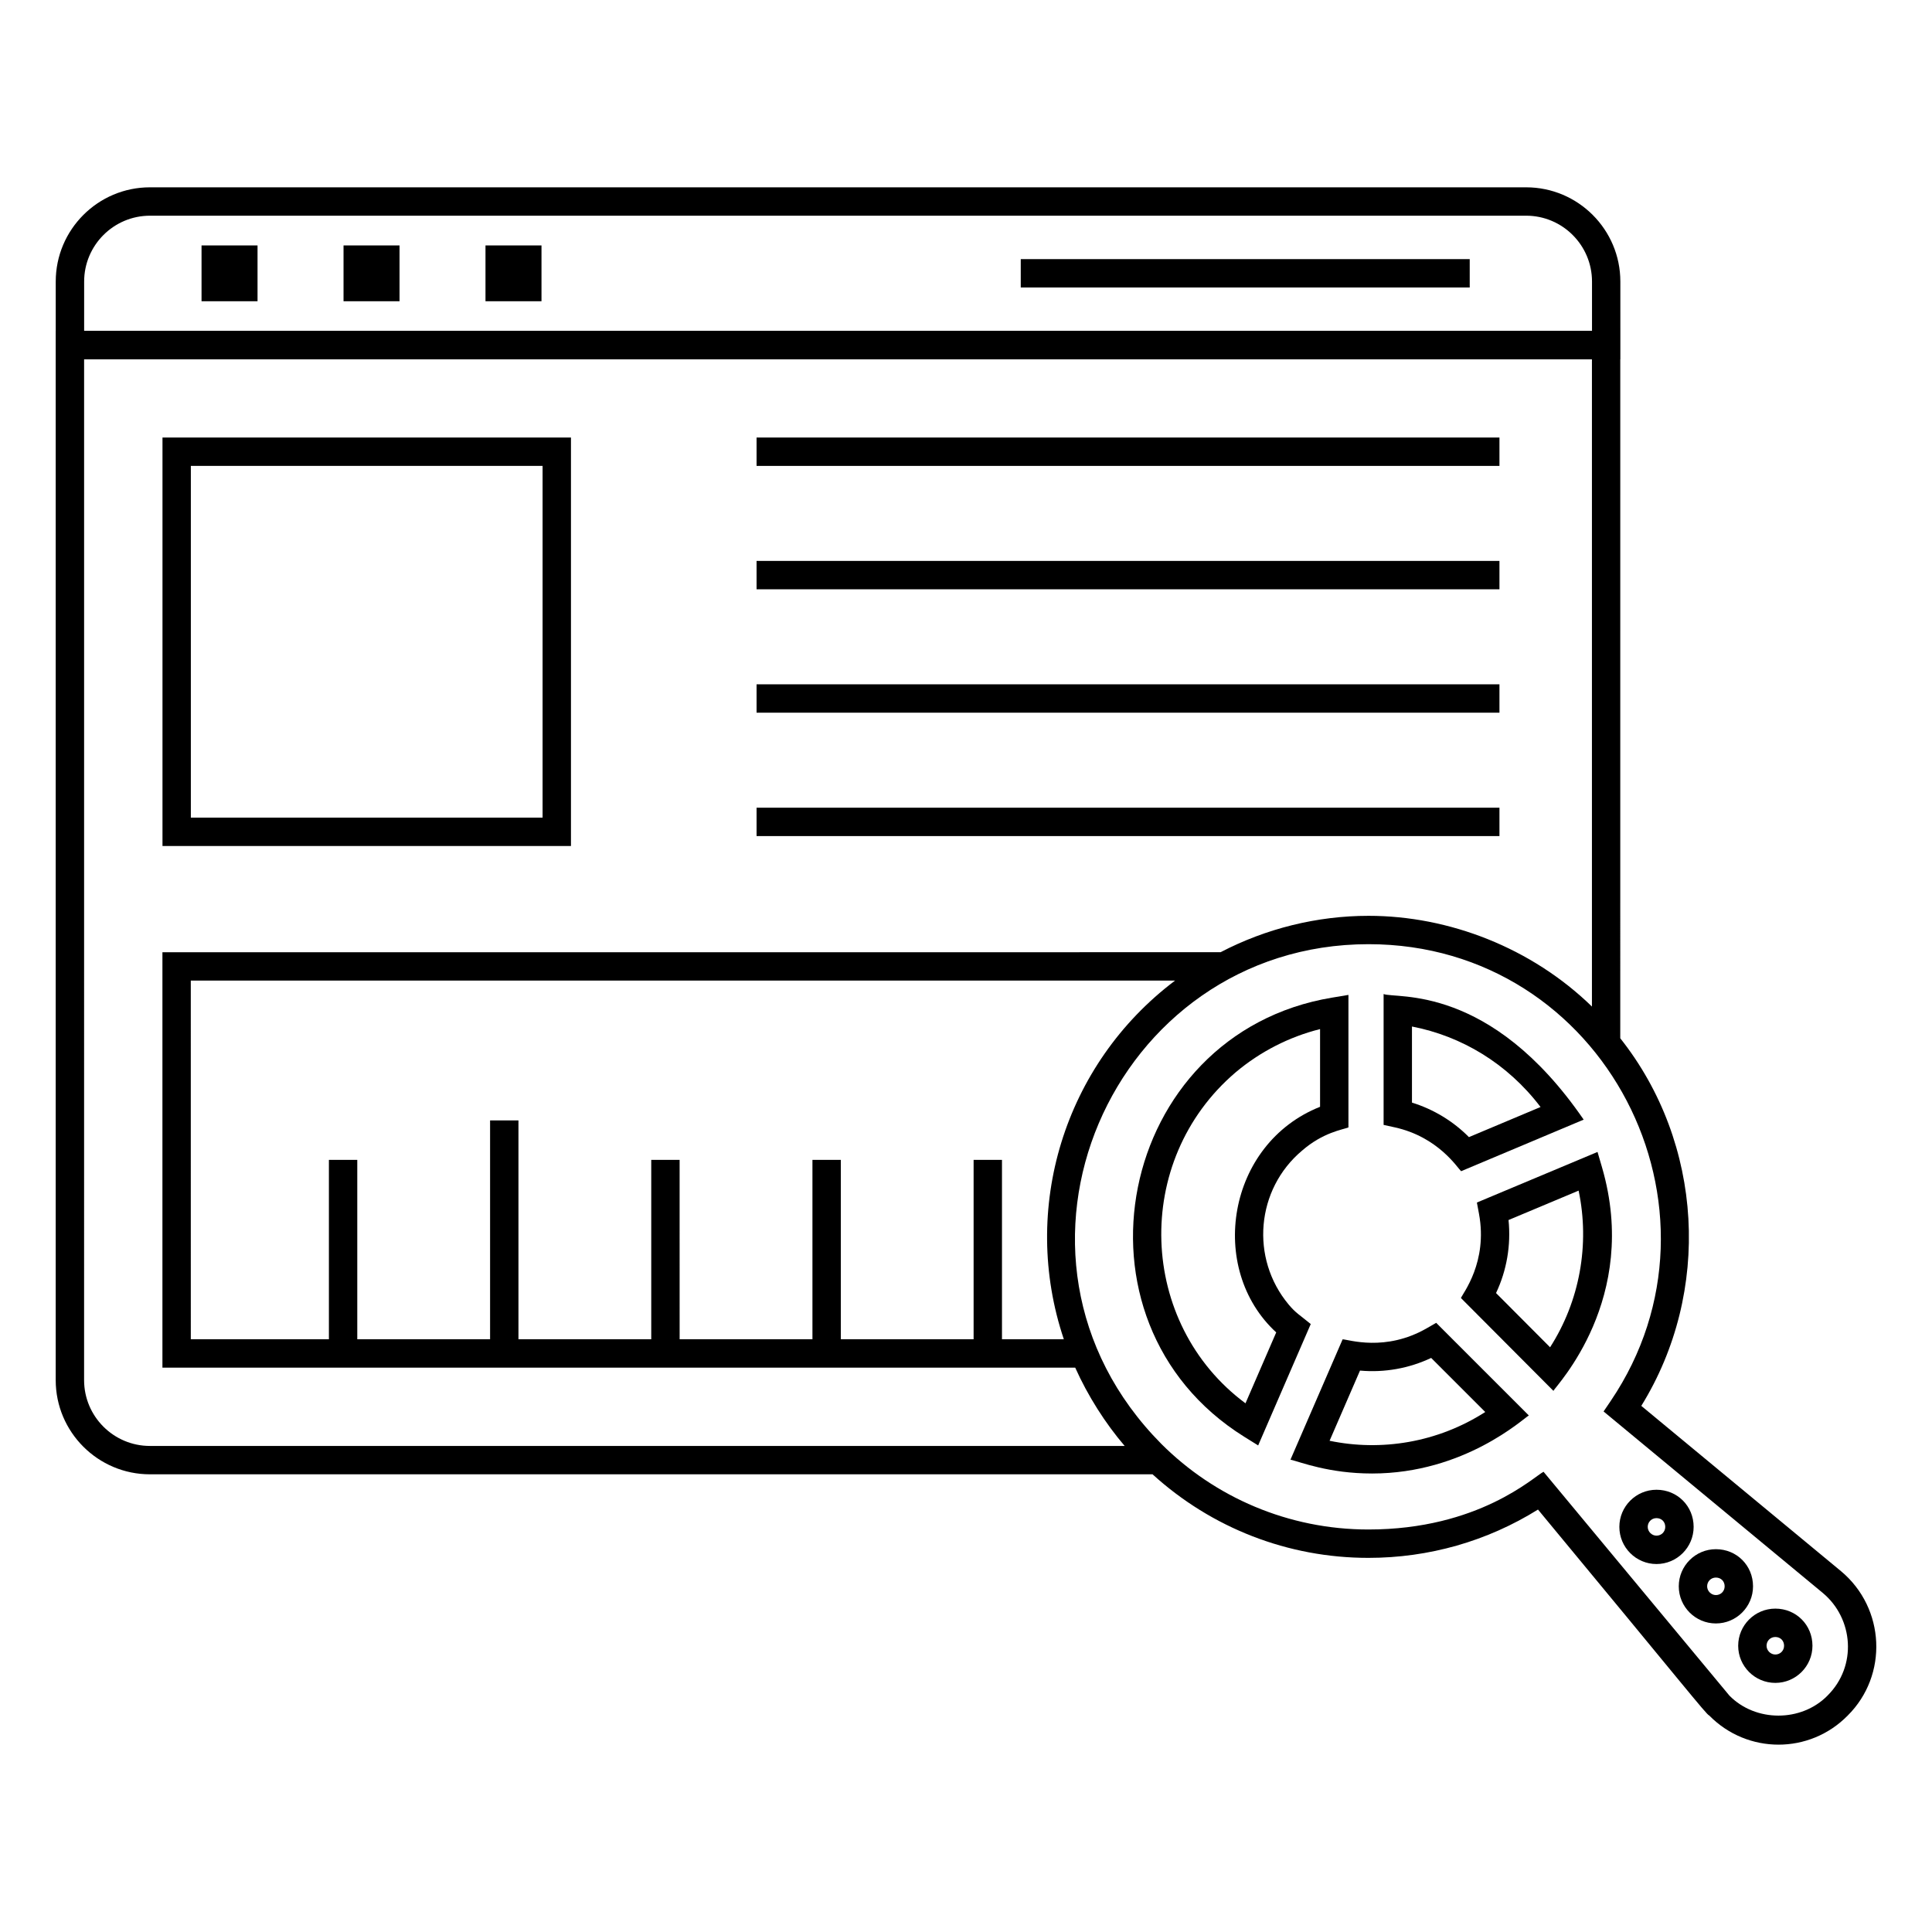
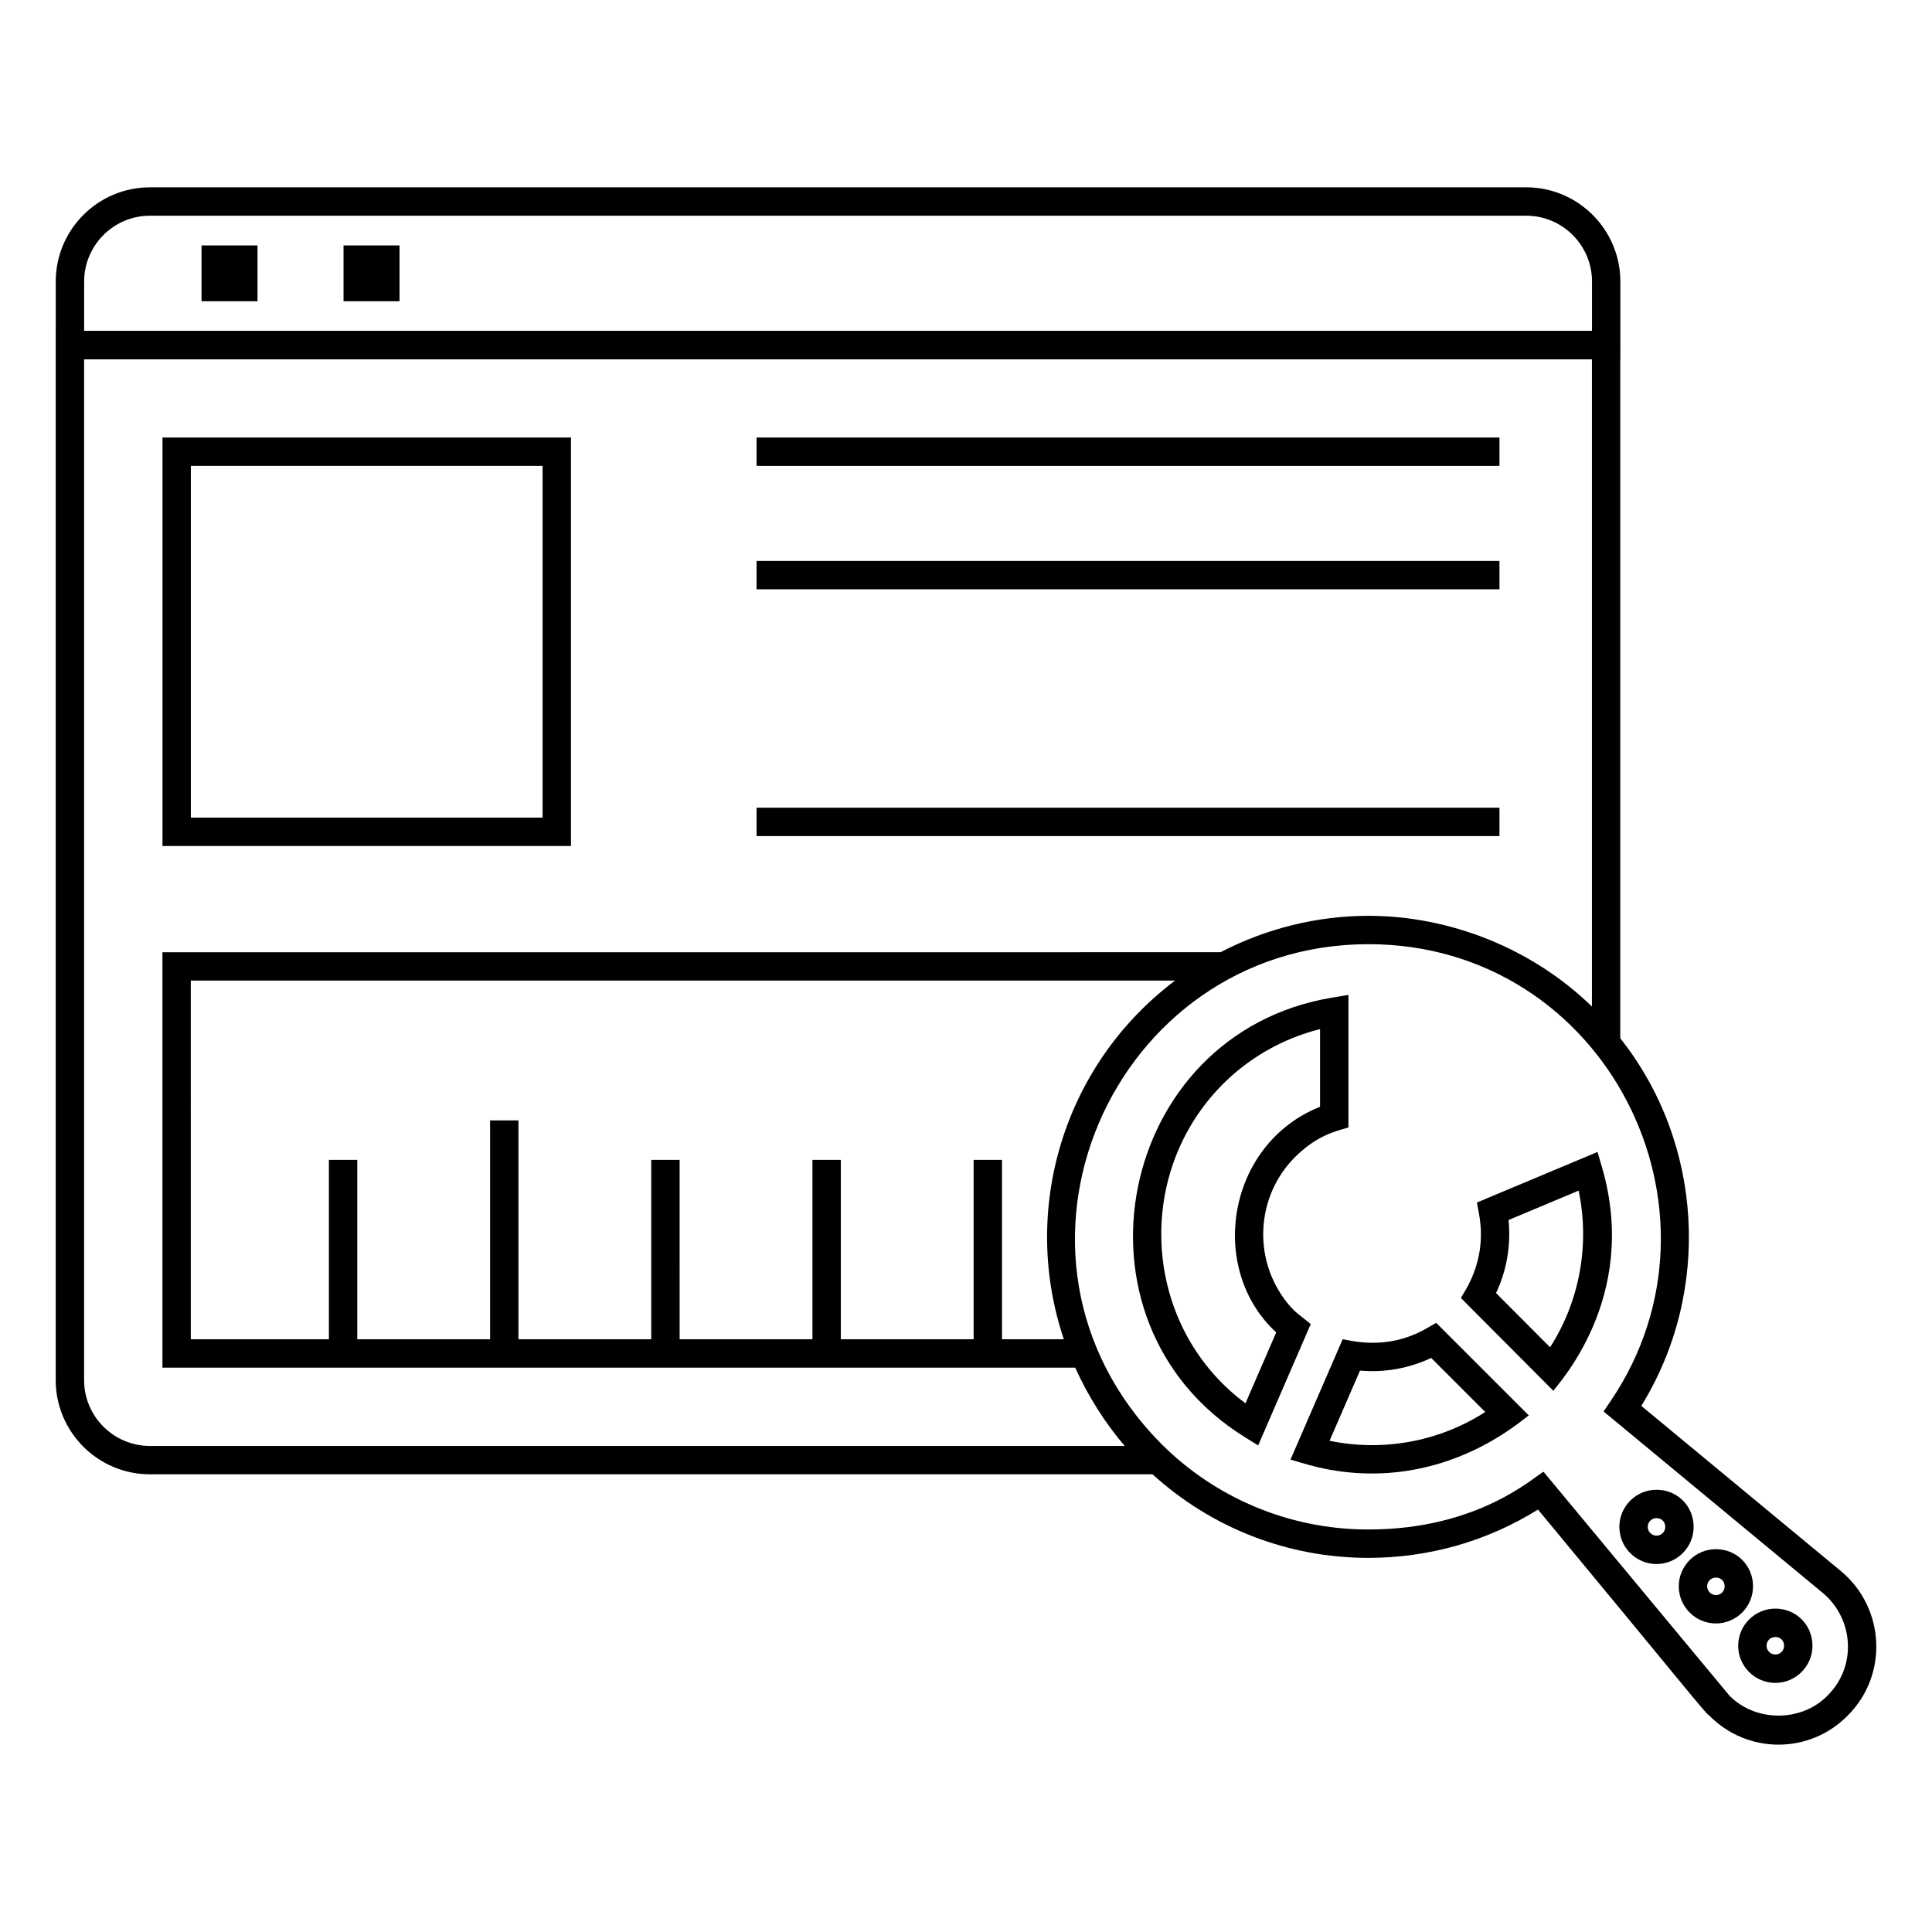
<svg xmlns="http://www.w3.org/2000/svg" fill="#000000" width="800px" height="800px" version="1.1" viewBox="144 144 512 512">
  <g>
-     <path d="m414.51 212.67h118.98v7.519h-118.98z" />
    <path d="m295.31 259.95h-108.25v108.25h108.25zm-7.519 100.73h-93.215v-93.215h93.215z" />
    <path d="m344.5 259.95h196.87v7.519h-196.87z" />
    <path d="m344.5 292.65h196.87v7.519h-196.87z" />
-     <path d="m344.5 325.35h196.87v7.519h-196.87z" />
    <path d="m344.5 358.05h196.87v7.519h-196.87z" />
    <path d="m578.96 516.57c18.676-30.215 16.465-69.621-5.574-97.418l0.004-179.93h0.023l-0.004-20.613c0-13.77-11.199-24.969-24.969-24.969h-364.7c-13.77 0-24.969 11.199-24.969 24.969v13.062h-0.008v278.07c0 13.766 11.199 24.965 24.965 24.965h265.71c15.684 14.262 35.91 22.148 57.207 22.145 16.02 0 31.48-4.418 44.938-12.805 38.941 46.98 44.598 54.32 45.375 54.578 10.125 10.301 26.598 10.293 36.684 0.031 10.793-10.699 9.977-28.484-1.75-38.273zm-412.66-297.96c0-9.621 7.828-17.449 17.449-17.449h364.7c9.621 0 17.449 7.828 17.449 17.449v13.062h-399.6zm17.43 308.58c-9.621 0-17.445-7.824-17.445-17.445l0.004-270.52h399.59v171.52c-16.016-15.582-37.891-24.043-59.195-24.043-13.664 0-27.184 3.371-39.219 9.645l-280.42 0.004v110.09h241.9c3.32 7.434 7.981 14.766 13.109 20.754zm242.2-28.273h-16.395v-47.535h-7.519v47.535h-35.191v-47.535h-7.519v47.535h-35.195l-0.004-32.09v-15.445h-7.519v47.535h-35.191v-57.992h-7.519v57.992h-35.195v-47.535h-7.519v47.535h-36.598l-0.004-95.047h260.84c-29.465 22.203-41.082 60.547-29.473 95.047zm202.38 94.438c-6.961 7.074-19.07 7.055-25.996 0l-49.262-59.32c-2.504 1.246-17.129 15.297-46.41 15.297-21.207 0.004-40.734-8.543-54.875-22.684-49.48-49.922-13.07-132.43 54.91-132.43 62.664 0 98.422 70.387 64.203 121.01l-1.914 2.824 58.113 48.113c8.09 6.754 9.145 19.332 1.23 27.184z" />
    <path d="m568.54 453.32-1.18-4.043-31.969 13.406 0.555 2.981c2.383 12.82-4.289 21.066-4.781 22.328l24.504 24.598c0.582-1.262 23.055-24.359 12.871-59.27zm-13.754 47.723-14.32-14.371c2.84-6 3.984-12.699 3.309-19.352l18.574-7.793c3.012 14.301 0.277 29.301-7.562 41.516z" />
    <path d="m522.11 496c-11.004 6.332-20.75 2.973-22.301 2.934l-13.82 31.887c2.602 0.609 10.164 3.672 21.617 3.672h0.004c24.504 0 40.125-14.594 41.543-15.383l-24.551-24.547zm-25.758 29.82 8.062-18.602c6.5 0.59 13.035-0.598 18.859-3.352l14.332 14.332c-12.719 8.152-27.621 10.453-41.254 7.621z" />
    <path d="m485.5 489.71c-10.223-12.258-8.641-30.543 3.578-40.801 5.539-4.812 10.684-5.516 12.273-6.133v-35.117l-4.375 0.73c-57.043 9.492-72.336 85.707-23.254 116.36l3.703 2.309 13.938-32.172c-3.062-2.527-3.902-2.856-5.863-5.176zm-11.434 26.184c-28.453-21.098-30.113-64.273-2.606-87.719 6.516-5.484 14.176-9.398 22.371-11.457v20.594c-24.648 9.781-29.973 42.91-11.621 59.789z" />
-     <path d="m531.21 454.38 32.48-13.664c-24.809-36.113-49.695-31.953-53.02-33.289v34.684l2.953 0.648c11.535 2.543 16.648 10.781 17.586 11.621zm-13.023-38.344c13.074 2.535 25.258 9.738 34.074 21.332l-18.977 7.981c-4.172-4.219-9.387-7.379-15.098-9.148z" />
    <path d="m592.83 548.64c0-5.519-4.324-9.84-9.844-9.84-5.426 0-9.84 4.414-9.84 9.84s4.414 9.844 9.84 9.844 9.844-4.418 9.844-9.844zm-9.844 2.324c-1.258 0-2.32-1.066-2.32-2.324 0-1.301 1.02-2.32 2.32-2.32 1.348 0 2.324 0.977 2.324 2.32 0 1.301-1.023 2.324-2.324 2.324z" />
    <path d="m614.48 570.3c-5.426 0-9.844 4.418-9.844 9.844s4.418 9.84 9.844 9.84c5.426 0 9.84-4.414 9.84-9.84 0-5.519-4.32-9.844-9.84-9.844zm0 12.164c-1.258 0-2.324-1.062-2.324-2.32 0-1.305 1.02-2.324 2.324-2.324 1.344 0 2.32 0.977 2.32 2.324 0 1.297-1.02 2.32-2.32 2.32z" />
    <path d="m608.57 564.39c0-5.519-4.32-9.84-9.84-9.84-5.426 0-9.84 4.414-9.84 9.84s4.414 9.84 9.84 9.84 9.84-4.414 9.84-9.84zm-9.84 2.32c-1.258 0-2.32-1.062-2.32-2.32 0-1.301 1.02-2.32 2.32-2.32 1.344 0 2.32 0.977 2.32 2.32 0 1.301-1.02 2.32-2.32 2.32z" />
    <path d="m197.41 209.04h14.84v14.793h-14.84z" />
    <path d="m235.04 209.04h14.84v14.793h-14.84z" />
-     <path d="m272.66 209.04h14.84v14.793h-14.84z" />
  </g>
</svg>